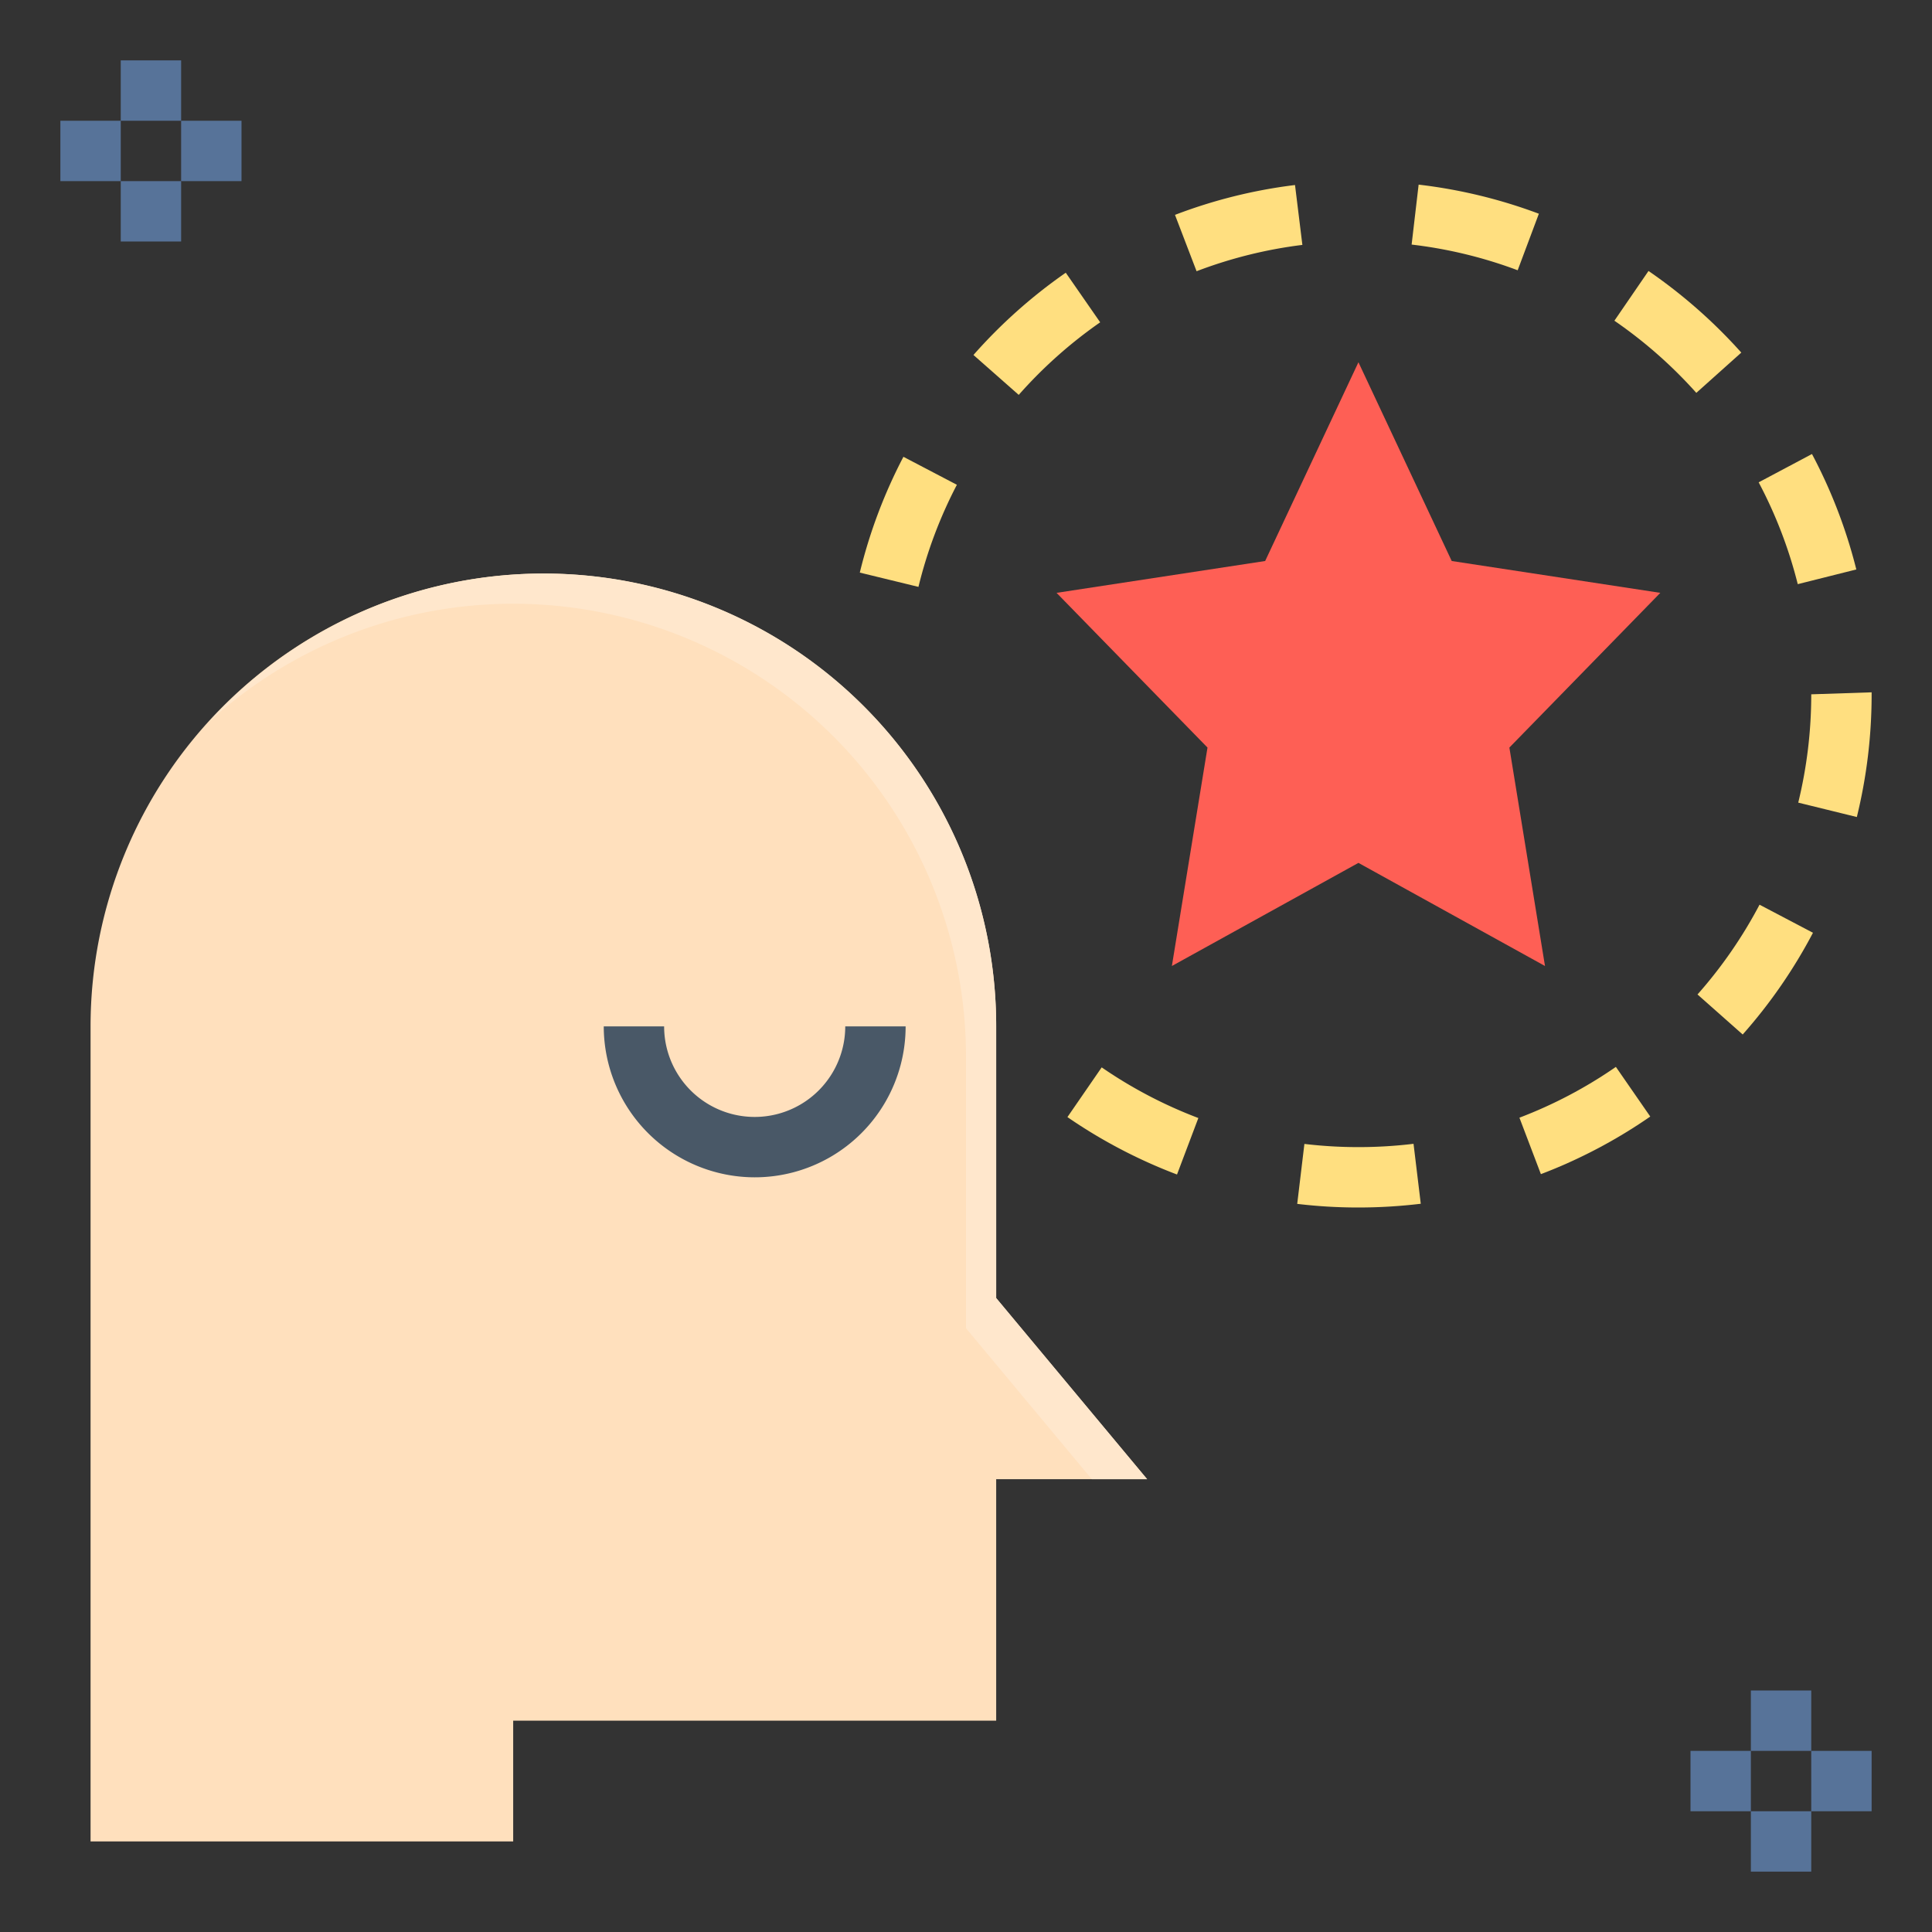
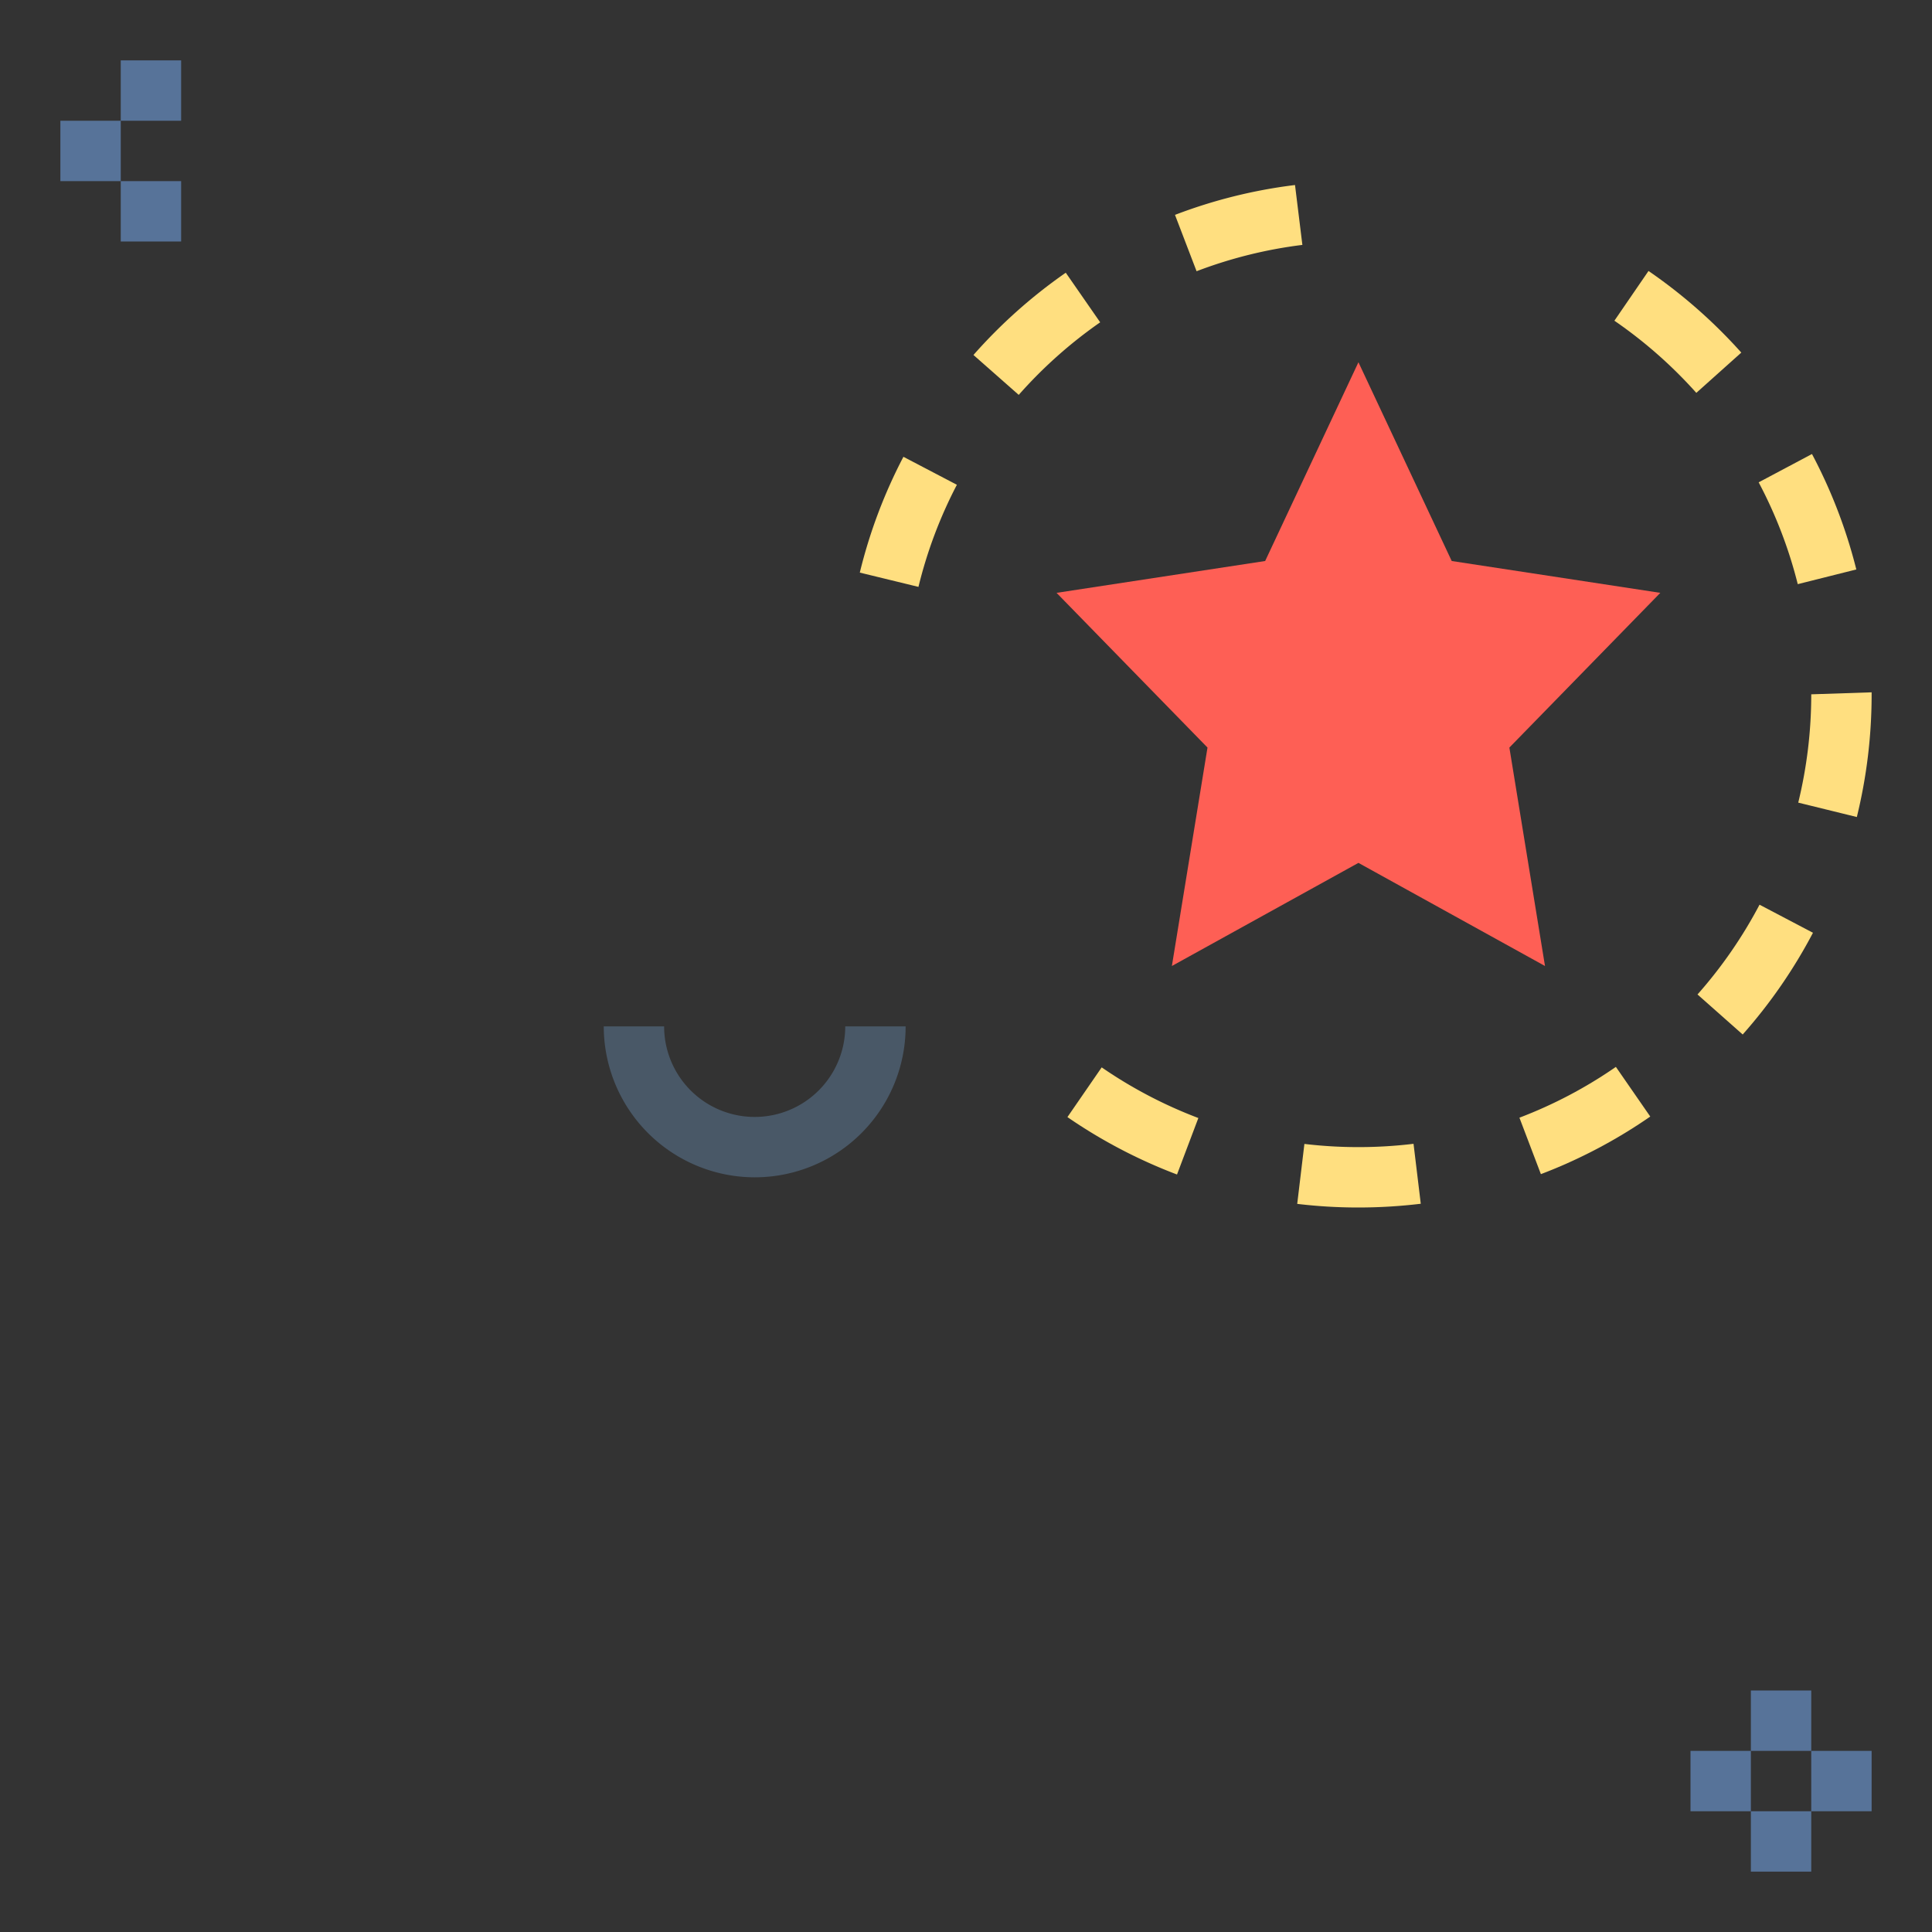
<svg xmlns="http://www.w3.org/2000/svg" viewBox="0 0 64 64" width="240px" height="240px">
  <rect x="0" y="0" width="64" height="64" fill="#333333" stroke="none" />
-   <path fill="#ffe0bd" d="M33,43V34A15,15,0,0,0,3,34V61H17V57H33V49h5Z" />
  <polygon fill="#fe5f55" points="45 12 48.09 18.584 55 19.639 50 24.764 51.18 32 45 28.584 38.82 32 40 24.764 35 19.639 41.91 18.584 45 12" />
-   <path fill="#ffe7cc" d="M17,20A15,15,0,0,1,32,35v9l4.167,5H38l-5-6V34A14.984,14.984,0,0,0,6.917,23.917,14.927,14.927,0,0,1,17,20Z" />
  <path fill="#ffdf80" d="M43.21,37.894l-.238,1.986A17.009,17.009,0,0,0,45,40a17.37,17.37,0,0,0,2.065-.124l-.24-1.986A15.228,15.228,0,0,1,43.21,37.894Z" />
  <path fill="#ffdf80" d="M35.36,37.005a17.041,17.041,0,0,0,3.63,1.902l.707-1.871a15.033,15.033,0,0,1-3.202-1.678Z" />
  <path fill="#ffdf80" d="M51.044,38.895a16.944,16.944,0,0,0,3.623-1.908L53.528,35.342A14.937,14.937,0,0,1,50.333,37.025Z" />
  <path fill="#ffdf80" d="M57.729,34.269a16.987,16.987,0,0,0,2.328-3.37l-1.77-.93a15.094,15.094,0,0,1-2.055,2.974Z" />
  <path fill="#ffdf80" d="M59.569,26.588l1.941.477A17.009,17.009,0,0,0,62,23v-.066L60,23A15.107,15.107,0,0,1,59.569,26.588Z" />
  <path fill="#ffdf80" d="M30.425,19.441a14.931,14.931,0,0,1,1.273-3.382l-1.771-.927a16.88,16.88,0,0,0-1.445,3.836Z" />
  <path fill="#ffdf80" d="M61.493,18.864A16.936,16.936,0,0,0,60.024,15.04l-1.766.938a14.959,14.959,0,0,1,1.295,3.373Z" />
  <path fill="#ffdf80" d="M36.445,10.677,35.305,9.034a17.071,17.071,0,0,0-3.058,2.725l1.5,1.322A15.105,15.105,0,0,1,36.445,10.677Z" />
  <path fill="#ffdf80" d="M56.193,13.014l1.49-1.334a17.152,17.152,0,0,0-3.074-2.704L53.479,10.624A15.18,15.18,0,0,1,56.193,13.014Z" />
  <path fill="#ffdf80" d="M42.899,6.129a16.851,16.851,0,0,0-3.976.989l.715,1.867a14.945,14.945,0,0,1,3.505-.872Z" />
-   <path fill="#ffdf80" d="M50.977,7.08a16.925,16.925,0,0,0-3.983-.964l-.232,1.986a14.918,14.918,0,0,1,3.513.851Z" />
  <path fill="#495867" d="M25,39a4.997,4.997,0,0,0,5-5H28a3,3,0,0,1-6,0H20A5.006,5.006,0,0,0,25,39Z" />
  <rect width="2" height="2" x="58" y="56" fill="#577399" />
  <rect width="2" height="2" x="58" y="60" fill="#577399" />
  <rect width="2" height="2" x="60" y="58" fill="#577399" />
  <rect width="2" height="2" x="56" y="58" fill="#577399" />
  <rect width="2" height="2" x="4" y="2" fill="#577399" />
  <rect width="2" height="2" x="4" y="6" fill="#577399" />
-   <rect width="2" height="2" x="6" y="4" fill="#577399" />
  <rect width="2" height="2" x="2" y="4" fill="#577399" />
</svg>